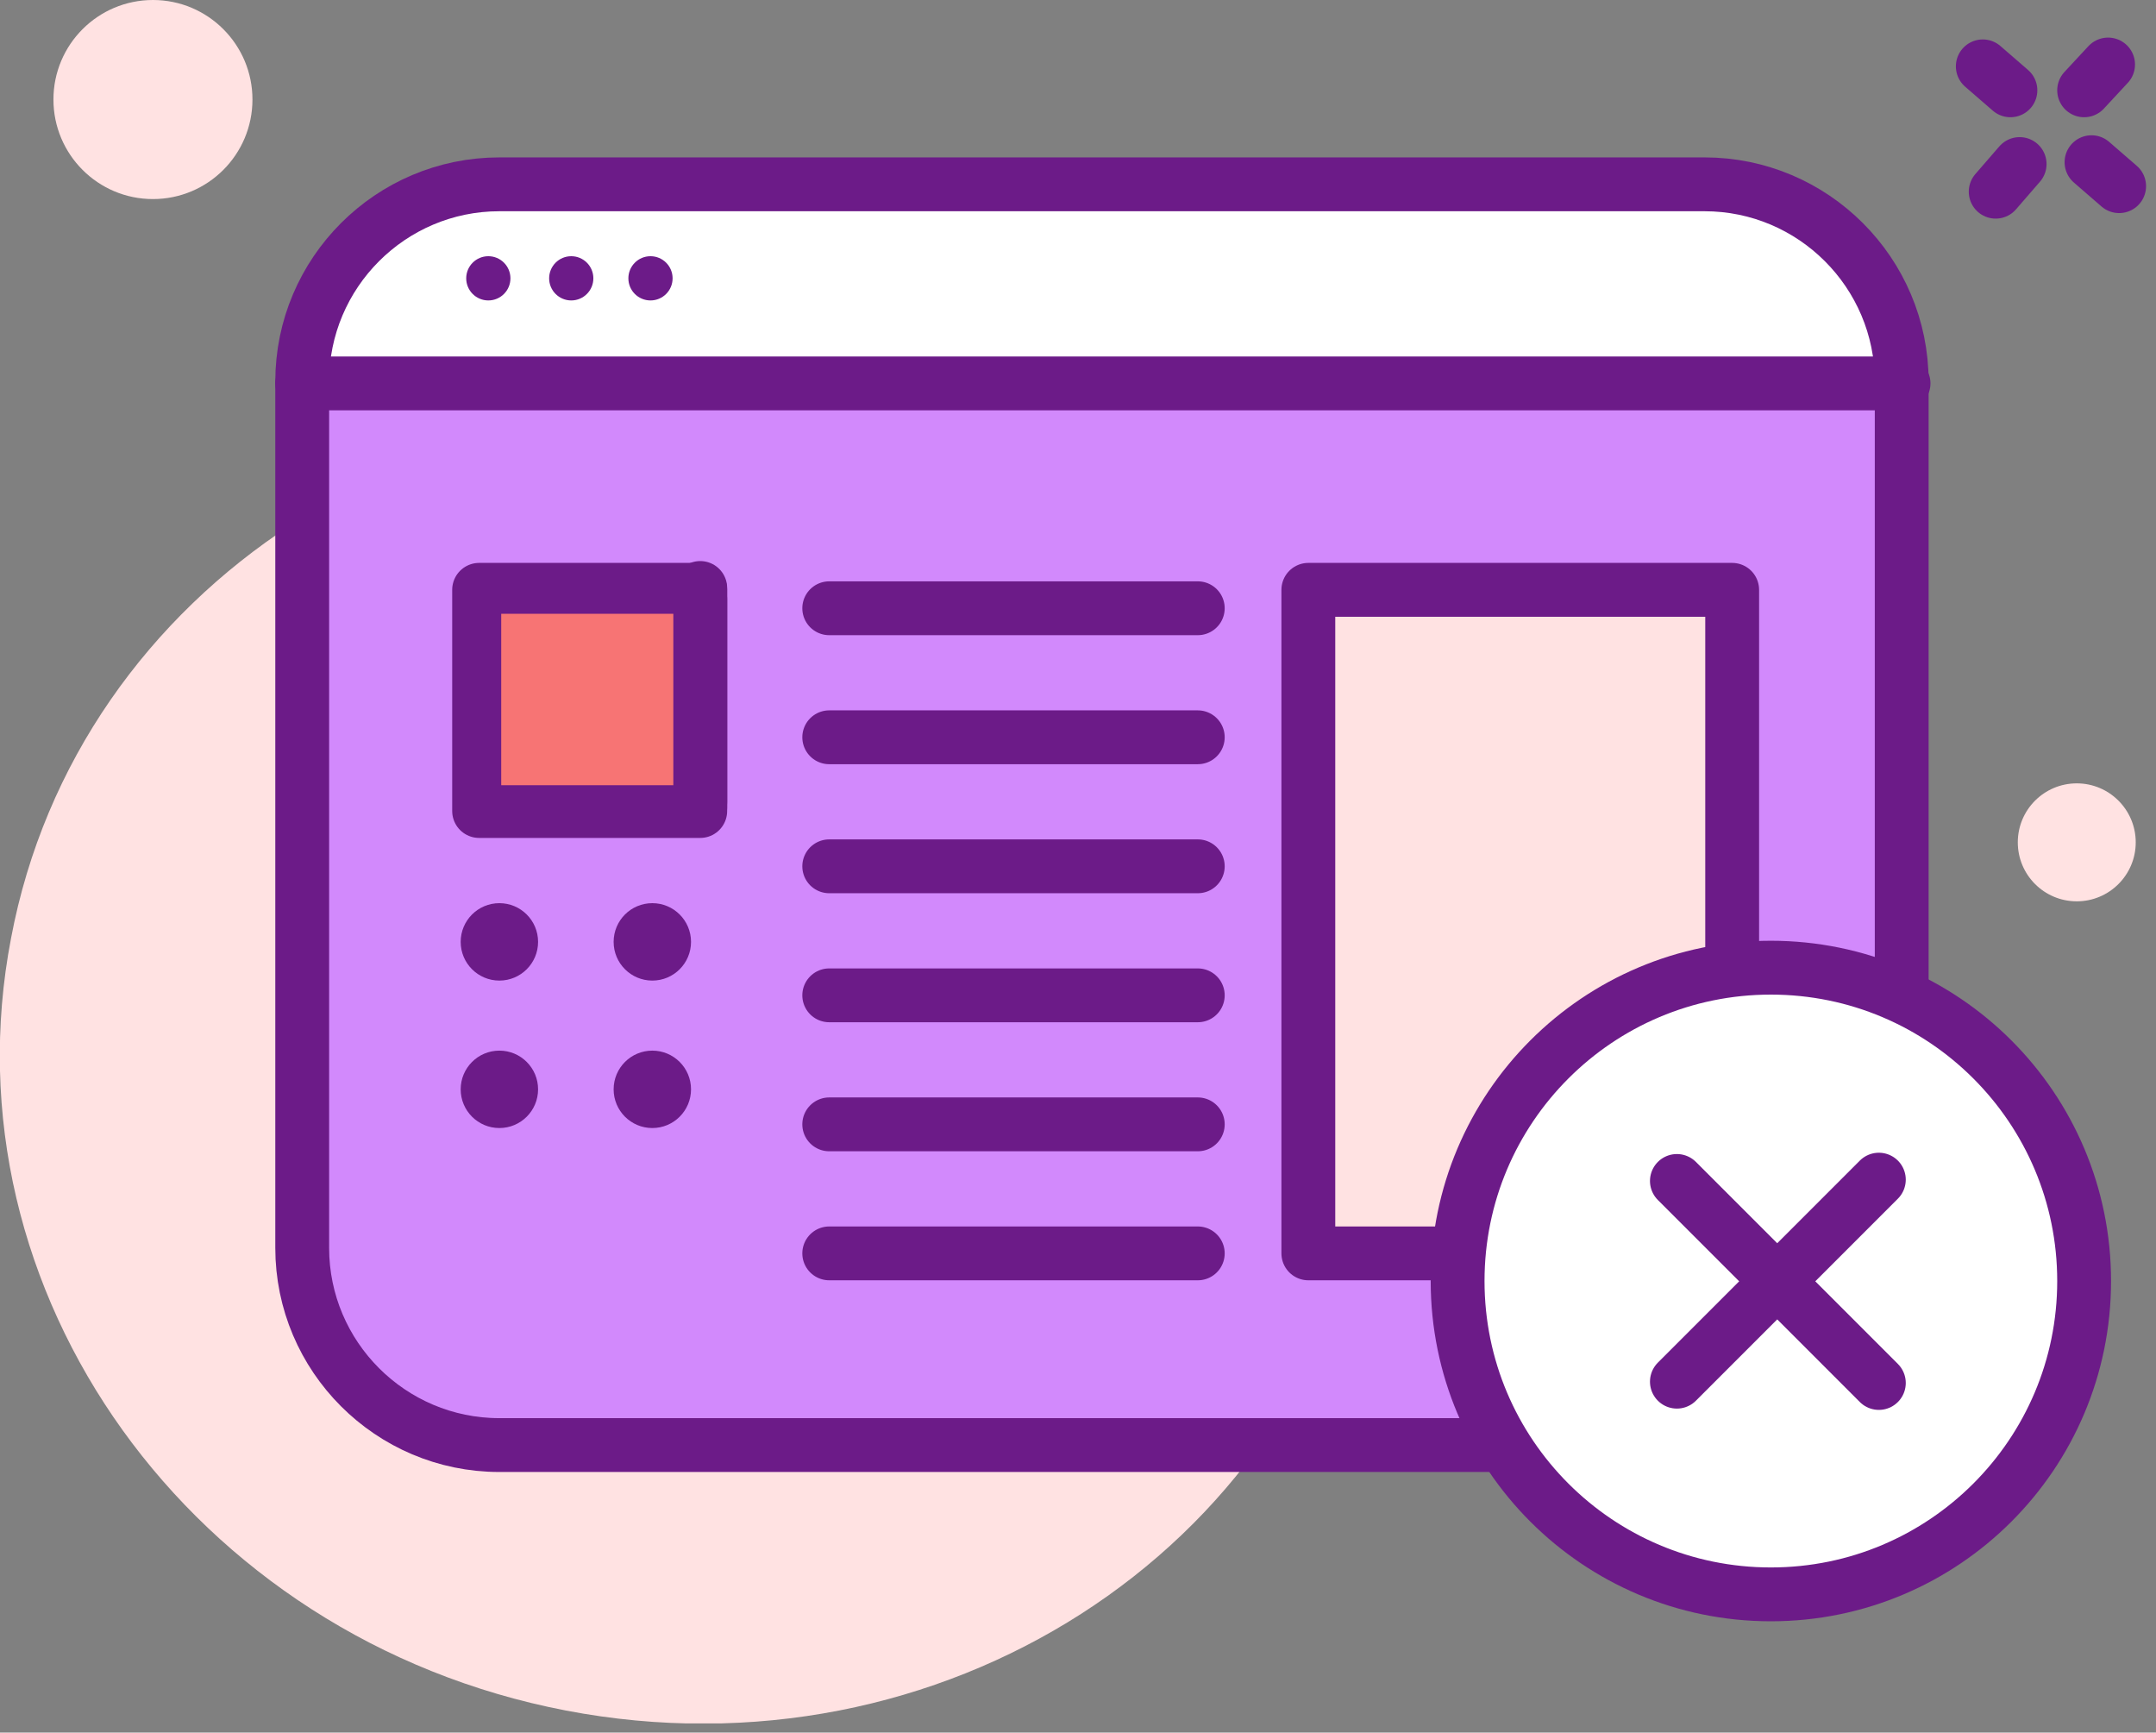
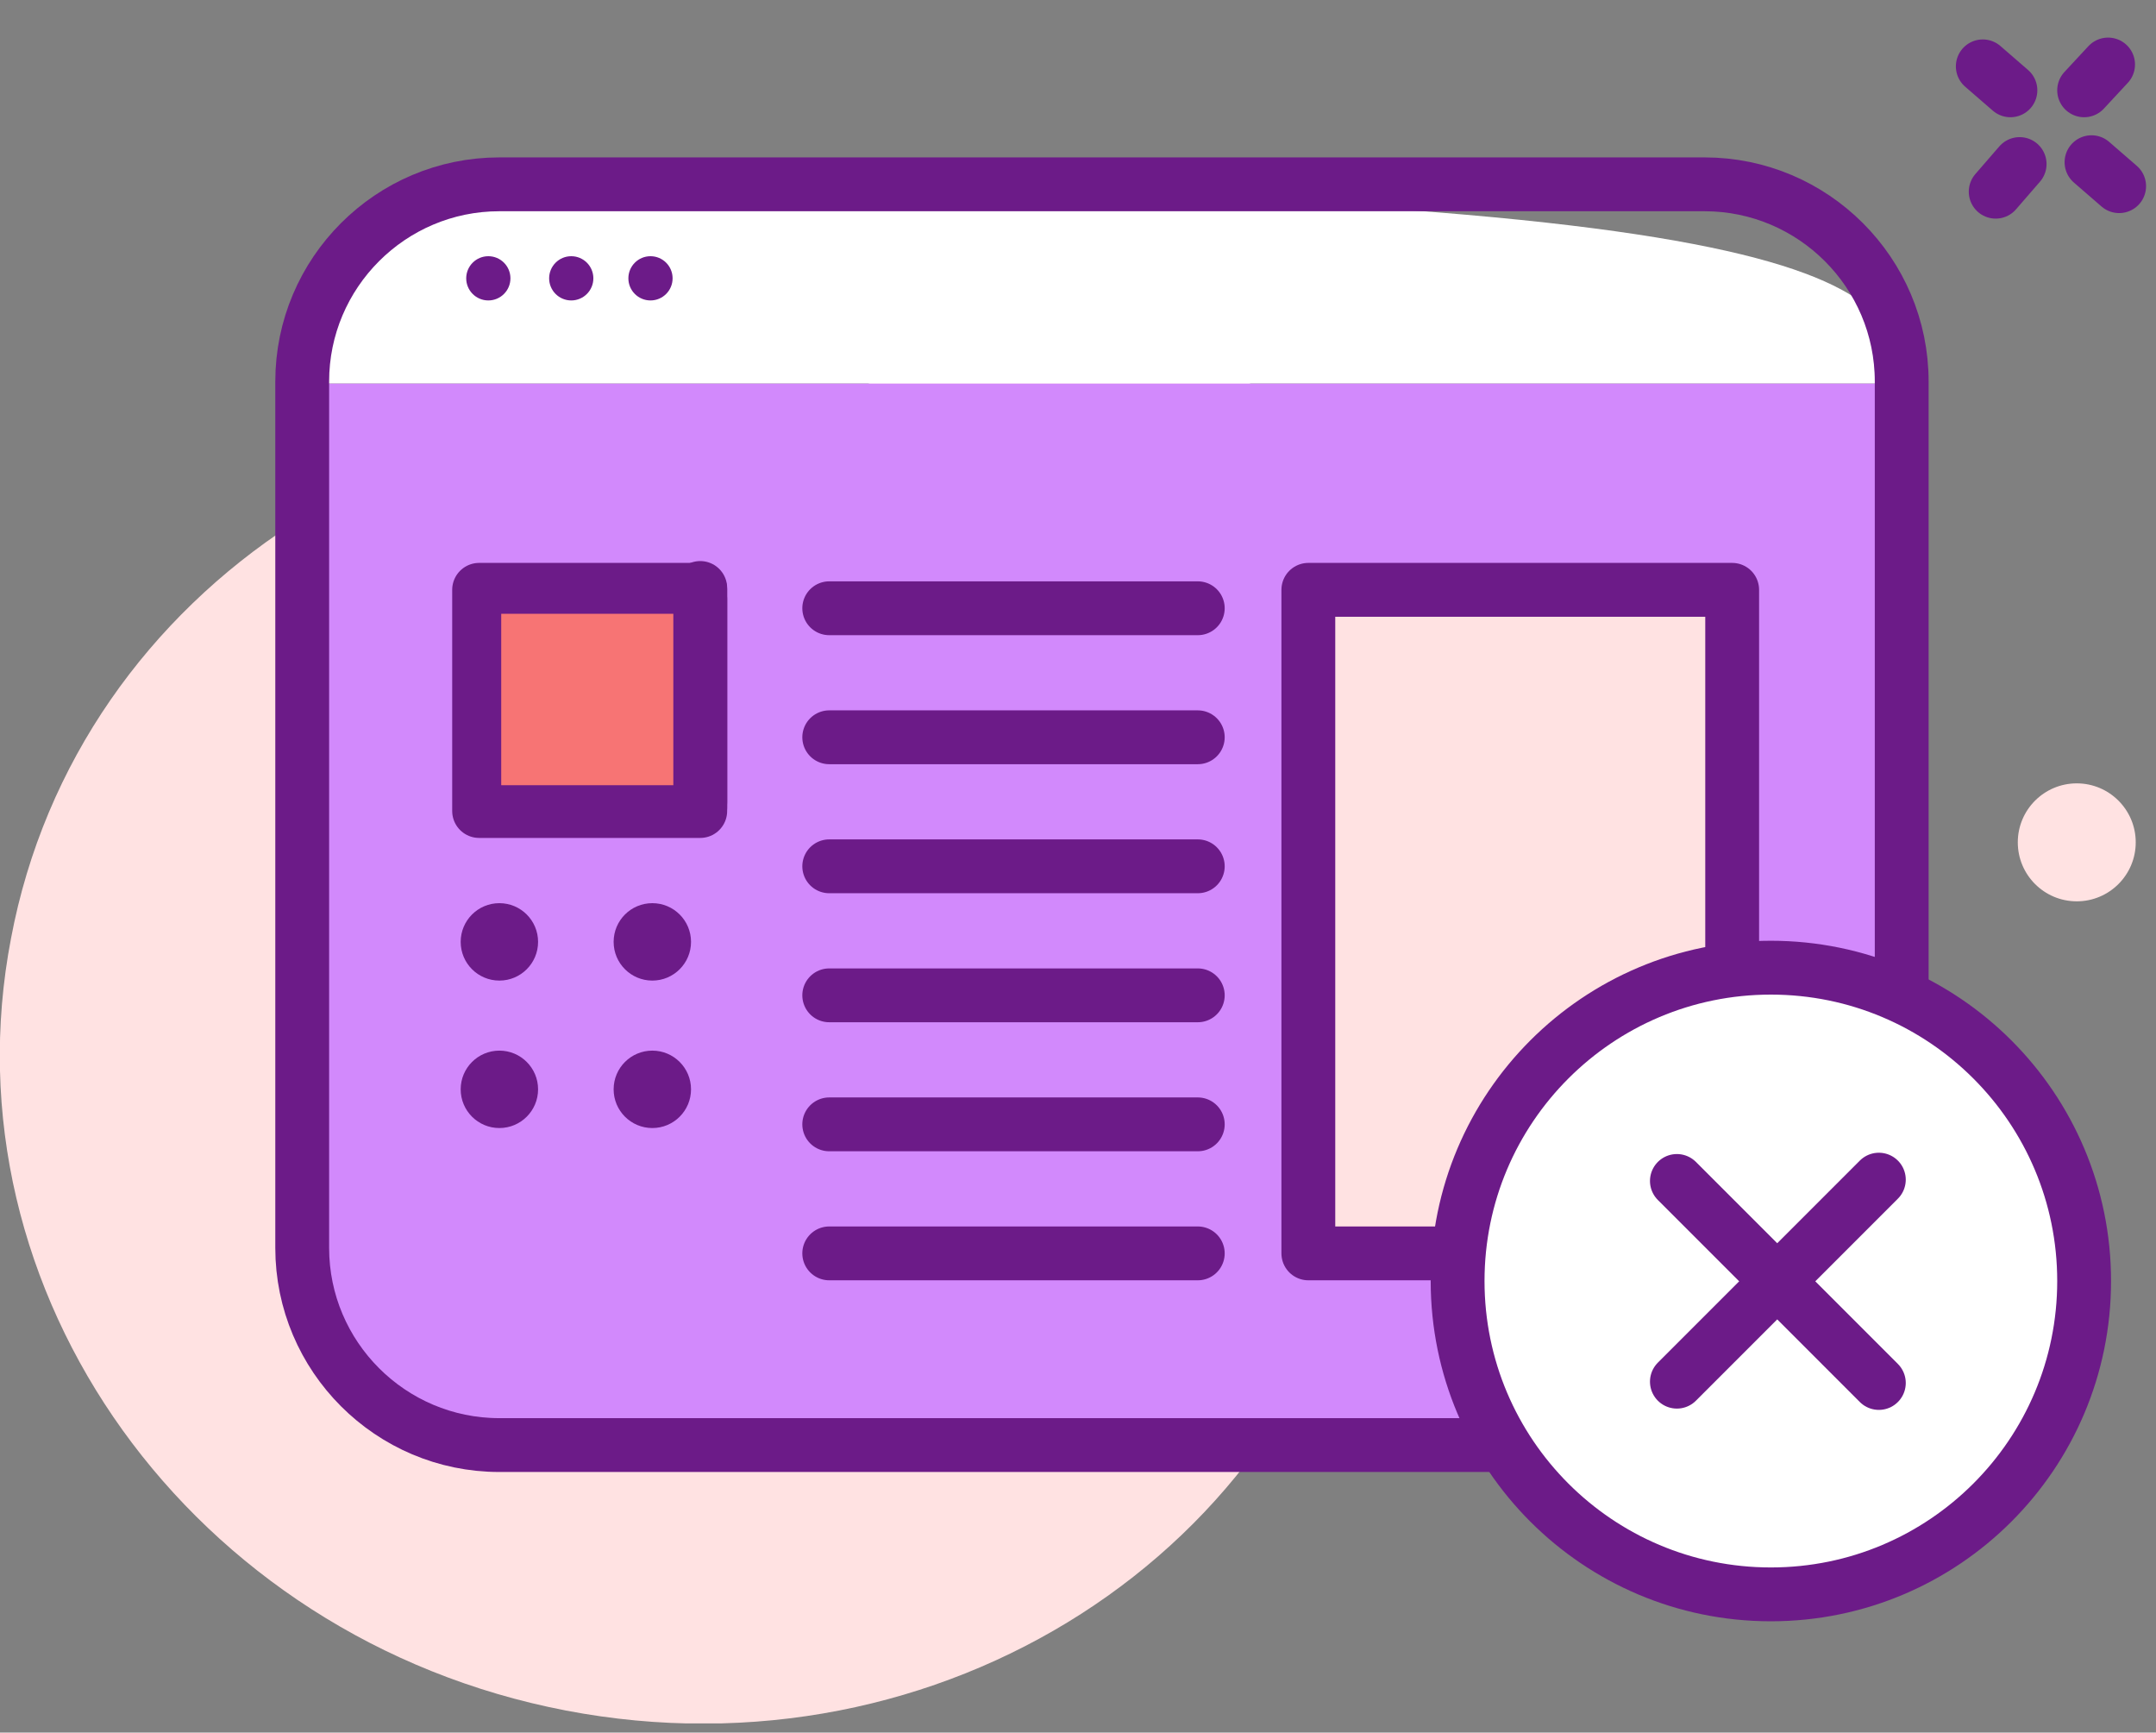
<svg xmlns="http://www.w3.org/2000/svg" width="117" height="94" viewBox="0 0 117 94" fill="none">
  <rect x="0" y="0" width="117" height="94" fill="#808080" stroke="none" />
  <g clip-path="url(#clip0_5334_47003)">
    <path d="M112.7 48.9C114.467 48.9 115.9 47.467 115.9 45.7C115.9 43.933 114.467 42.5 112.7 42.5C110.933 42.5 109.5 43.933 109.5 45.7C109.5 47.467 110.933 48.9 112.7 48.9Z" fill="#FFE2E2" />
    <path d="M80.5 44.7C82.8 32.8 74.5 21.3 62 18.9C55.2 17.6 48.5 19.3 43.5 23C23.4 19.4 4.2 31.8 0.6 50.9C-3.1 70.1 10.4 88.9 30.7 92.8C51 96.7 70.5 84.2 74.1 65C74.7 61.9 74.8 58.8 74.6 55.7C77.6 52.7 79.7 49 80.5 44.7Z" fill="#FFE2E2" />
-     <path d="M8.3 10.8C11.282 10.8 13.7 8.382 13.7 5.4C13.7 2.418 11.282 0 8.3 0C5.318 0 2.9 2.418 2.9 5.4C2.9 8.382 5.318 10.8 8.3 10.8Z" fill="#FFE2E2" />
    <path d="M103.3 20.8V67.8C103.3 73.7 98.5 78.5 92.6 78.5H27.1C21.2 78.5 16.4 73.7 16.4 67.8V20.8" fill="#D289FC" />
-     <path d="M16.4 20.8C16.4 14.9 21.2 10.1 27.1 10.1H92.5C98.4 10.1 103.2 14.9 103.2 20.8" fill="white" />
+     <path d="M16.4 20.8C16.4 14.9 21.2 10.1 27.1 10.1C98.4 10.1 103.2 14.9 103.2 20.8" fill="white" />
    <path d="M92.5 78.4H27.1C21.2 78.4 16.4 73.6 16.4 67.7V20.7C16.4 14.8 21.2 10 27.1 10H92.5C98.4 10 103.2 14.8 103.2 20.7V67.7C103.3 73.6 98.5 78.4 92.5 78.4Z" stroke="#6C1B88" stroke-width="2.921" stroke-miterlimit="10" stroke-linecap="round" stroke-linejoin="round" />
-     <path d="M16.4 20.8H103.3" stroke="#6C1B88" stroke-width="2.921" stroke-miterlimit="10" stroke-linecap="round" stroke-linejoin="round" />
    <path d="M38 43.8V31.9" stroke="#6C1B88" stroke-width="2.921" stroke-miterlimit="10" stroke-linecap="round" stroke-linejoin="round" />
    <path d="M38 32H26V44H38V32Z" fill="white" stroke="#6C1B88" stroke-width="2.921" stroke-miterlimit="10" stroke-linecap="round" stroke-linejoin="round" />
    <path d="M94 32H71V68H94V32Z" fill="#FFE2E2" stroke="#6C1B88" stroke-width="2.921" stroke-miterlimit="10" stroke-linecap="round" stroke-linejoin="round" />
    <path d="M45 33L65 33" stroke="#6C1B88" stroke-width="2.921" stroke-miterlimit="10" stroke-linecap="round" stroke-linejoin="round" />
    <path d="M45 40L65 40" stroke="#6C1B88" stroke-width="2.921" stroke-miterlimit="10" stroke-linecap="round" stroke-linejoin="round" />
    <path d="M45 47L65 47" stroke="#6C1B88" stroke-width="2.921" stroke-miterlimit="10" stroke-linecap="round" stroke-linejoin="round" />
    <path d="M45 54L65 54" stroke="#6C1B88" stroke-width="2.921" stroke-miterlimit="10" stroke-linecap="round" stroke-linejoin="round" />
    <path d="M45 61L65 61" stroke="#6C1B88" stroke-width="2.921" stroke-miterlimit="10" stroke-linecap="round" stroke-linejoin="round" />
    <path d="M45 68L65 68" stroke="#6C1B88" stroke-width="2.921" stroke-miterlimit="10" stroke-linecap="round" stroke-linejoin="round" />
    <path d="M27.1 53.2C28.26 53.2 29.2 52.26 29.2 51.1C29.2 49.94 28.26 49 27.1 49C25.94 49 25 49.94 25 51.1C25 52.26 25.94 53.2 27.1 53.2Z" fill="#6C1B88" />
    <path d="M27.1 61.2C28.26 61.2 29.2 60.26 29.2 59.1C29.2 57.94 28.26 57 27.1 57C25.94 57 25 57.94 25 59.1C25 60.26 25.94 61.2 27.1 61.2Z" fill="#6C1B88" />
    <path d="M26.5 16.3C27.163 16.3 27.7 15.763 27.7 15.1C27.7 14.437 27.163 13.9 26.5 13.9C25.837 13.9 25.3 14.437 25.3 15.1C25.3 15.763 25.837 16.3 26.5 16.3Z" fill="#6C1B88" />
    <path d="M31 16.3C31.663 16.3 32.2 15.763 32.2 15.1C32.2 14.437 31.663 13.9 31 13.9C30.337 13.9 29.8 14.437 29.8 15.1C29.8 15.763 30.337 16.3 31 16.3Z" fill="#6C1B88" />
    <path d="M35.3 16.3C35.963 16.3 36.5 15.763 36.5 15.1C36.5 14.437 35.963 13.9 35.3 13.9C34.637 13.9 34.1 14.437 34.1 15.1C34.1 15.763 34.637 16.3 35.3 16.3Z" fill="#6C1B88" />
    <path d="M35.4 53.2C36.56 53.2 37.5 52.26 37.5 51.1C37.5 49.94 36.56 49 35.4 49C34.24 49 33.3 49.94 33.3 51.1C33.3 52.26 34.24 53.2 35.4 53.2Z" fill="#6C1B88" />
    <path d="M35.4 61.2C36.56 61.2 37.5 60.26 37.5 59.1C37.5 57.94 36.56 57 35.4 57C34.24 57 33.3 57.94 33.3 59.1C33.3 60.26 34.24 61.2 35.4 61.2Z" fill="#6C1B88" />
    <path d="M87 62.9C88.16 62.9 89.1 61.96 89.1 60.8C89.1 59.64 88.16 58.7 87 58.7C85.84 58.7 84.9 59.64 84.9 60.8C84.9 61.96 85.84 62.9 87 62.9Z" fill="#6C1B88" />
    <path d="M37.9 33.3H27.2V42.6H37.9V33.3Z" fill="#F77474" />
    <path d="M38 43.5V32.5" stroke="#6C1B88" stroke-width="2.921" stroke-miterlimit="10" stroke-linecap="round" stroke-linejoin="round" />
    <path d="M96.1 86.5C105.489 86.5 113.1 78.889 113.1 69.5C113.1 60.111 105.489 52.5 96.1 52.5C86.711 52.5 79.1 60.111 79.1 69.5C79.1 78.889 86.711 86.5 96.1 86.5Z" fill="white" />
    <path d="M96.1 86.5C105.489 86.5 113.1 78.889 113.1 69.5C113.1 60.111 105.489 52.5 96.1 52.5C86.711 52.5 79.1 60.111 79.1 69.5C79.1 78.889 86.711 86.5 96.1 86.5Z" stroke="#6C1B88" stroke-width="2.921" stroke-miterlimit="10" stroke-linecap="round" stroke-linejoin="round" />
    <path d="M114.4 3.5L113.1 4.9" stroke="#6C1B88" stroke-width="2.921" stroke-miterlimit="10" stroke-linecap="round" stroke-linejoin="round" />
    <path d="M109.6 8.9L108.3 10.4" stroke="#6C1B88" stroke-width="2.921" stroke-miterlimit="10" stroke-linecap="round" stroke-linejoin="round" />
    <path d="M115 10.1L113.5 8.8" stroke="#6C1B88" stroke-width="2.921" stroke-miterlimit="10" stroke-linecap="round" stroke-linejoin="round" />
    <path d="M109.1 4.9L107.6 3.6" stroke="#6C1B88" stroke-width="2.921" stroke-miterlimit="10" stroke-linecap="round" stroke-linejoin="round" />
    <path d="M101.96 64L91 74.96" stroke="#6C1B88" stroke-width="2.921" stroke-miterlimit="10" stroke-linecap="round" stroke-linejoin="round" />
    <path d="M91 64.071L101.96 75.031" stroke="#6C1B88" stroke-width="2.921" stroke-miterlimit="10" stroke-linecap="round" stroke-linejoin="round" />
  </g>
  <defs>
    <clipPath id="clip0_5334_47003">
      <rect width="116.5" height="93.5" fill="white" />
    </clipPath>
  </defs>
</svg>